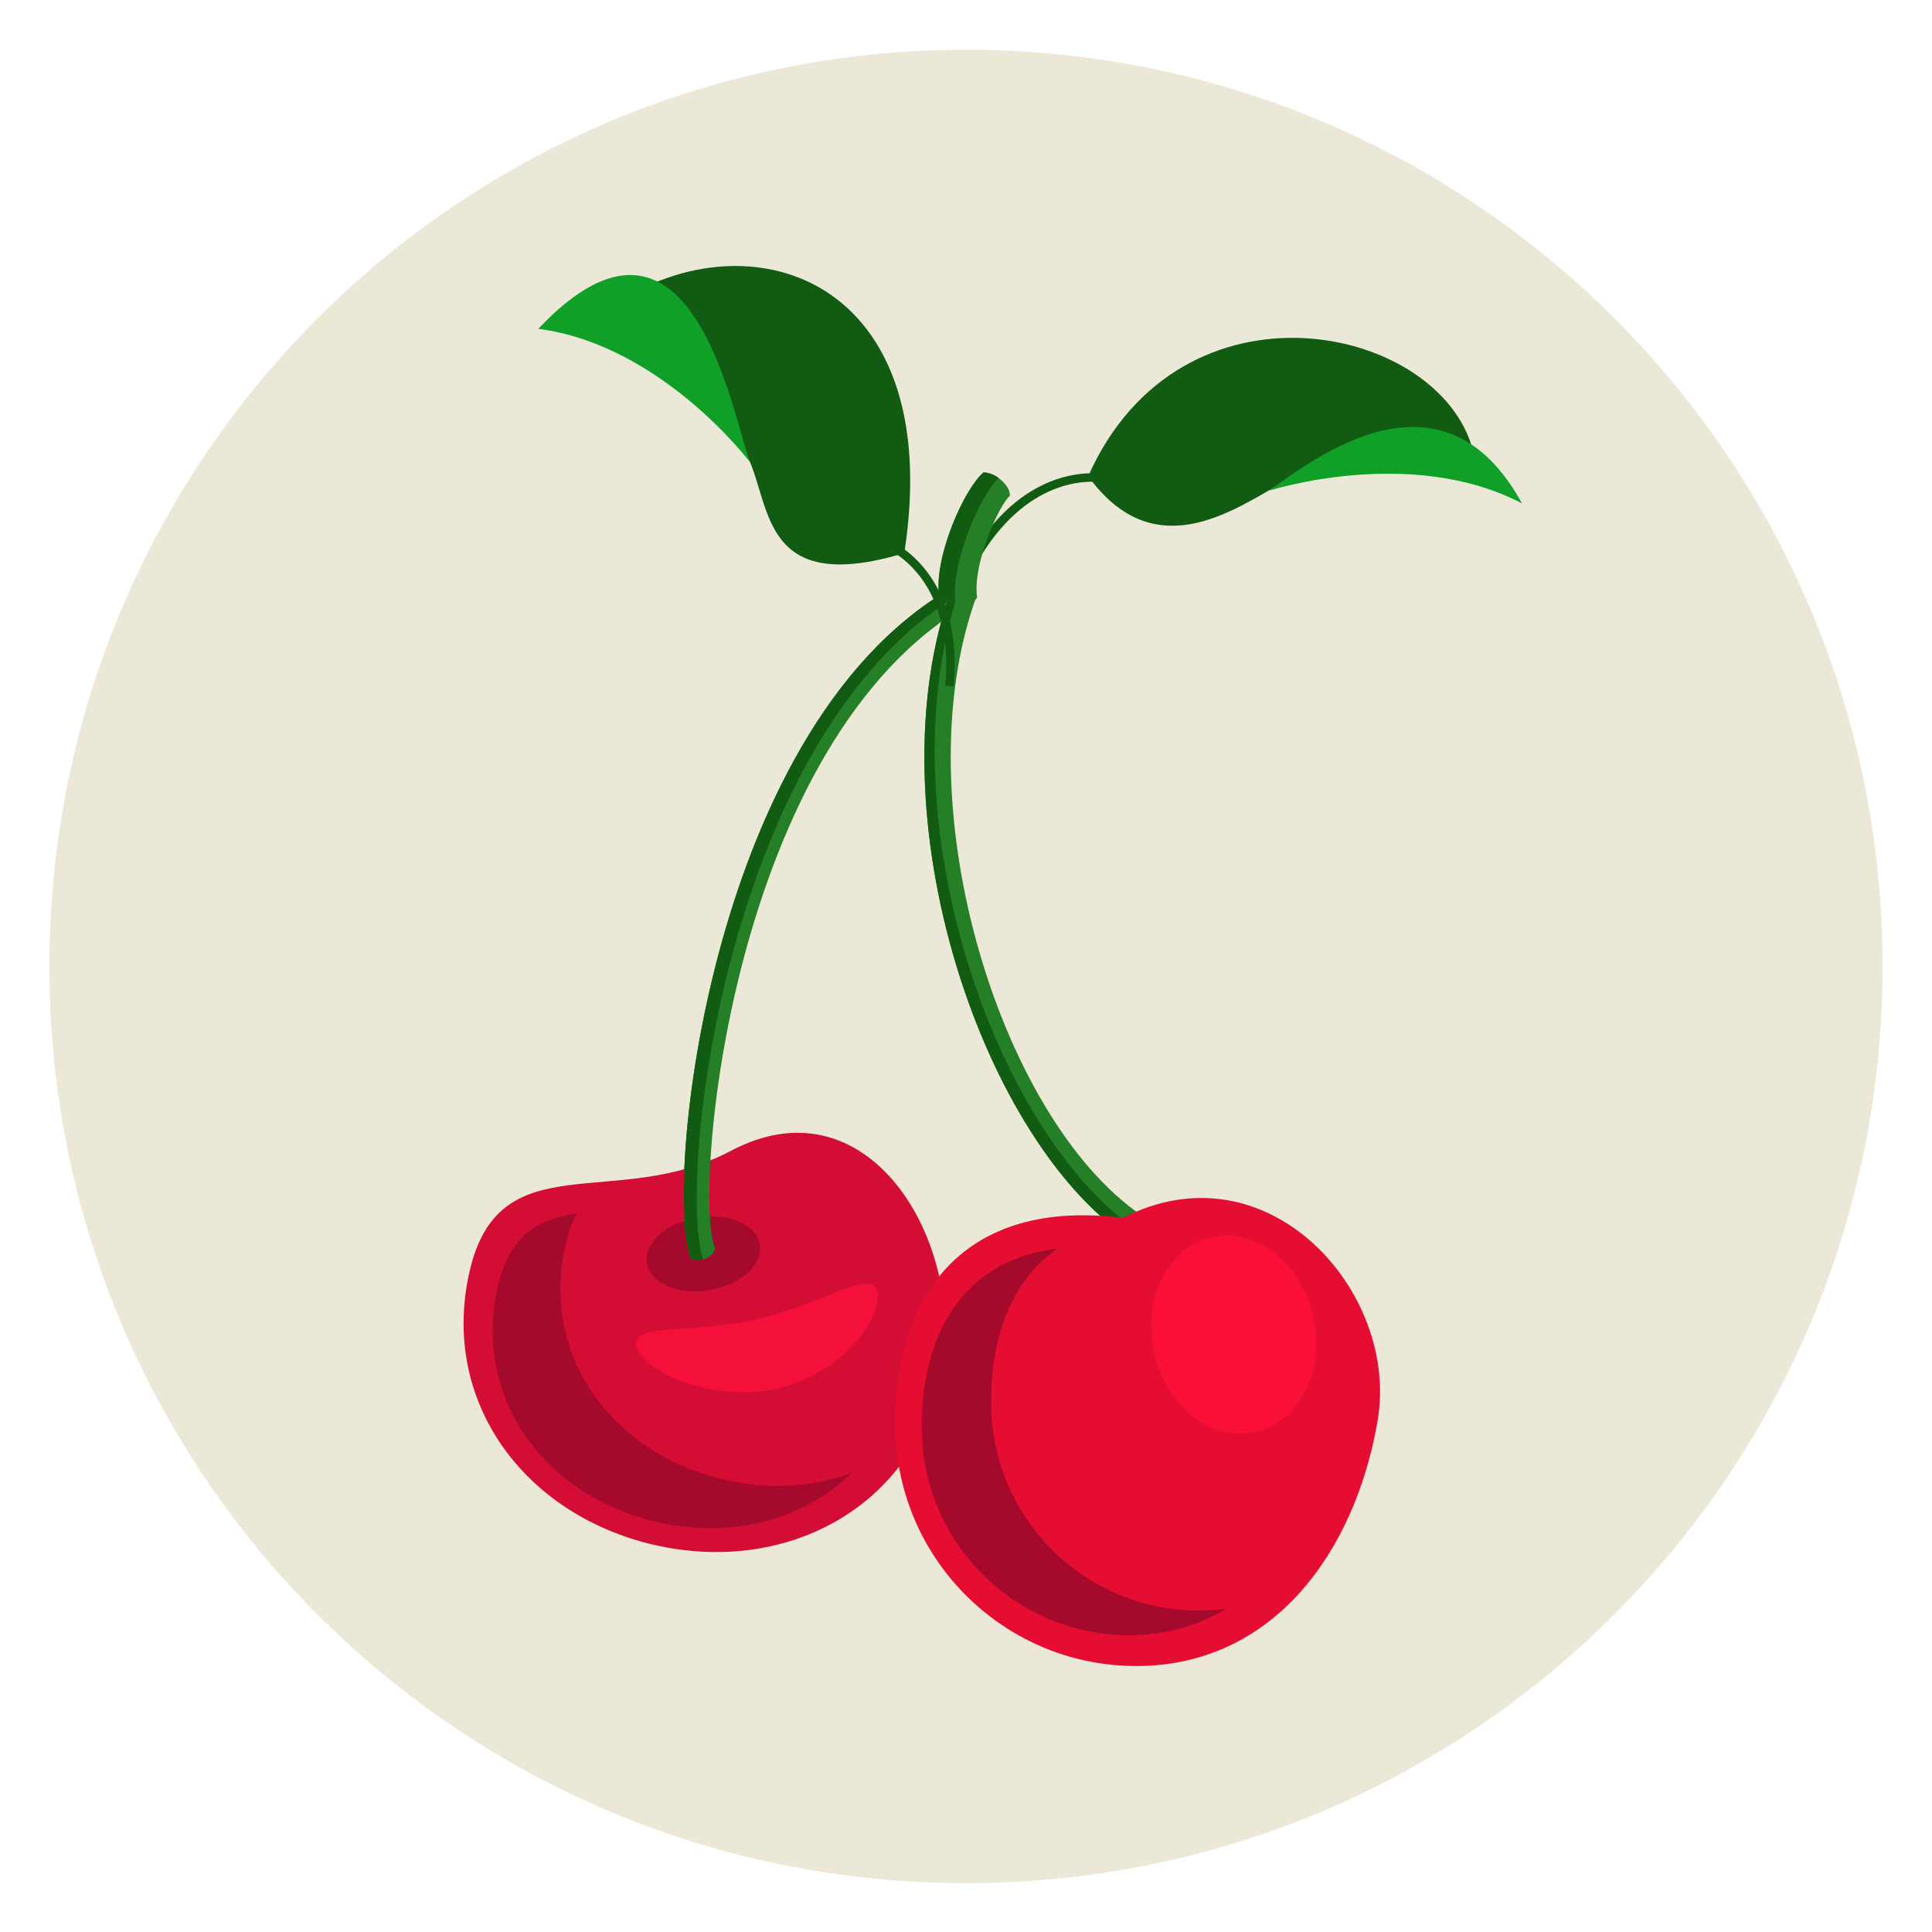
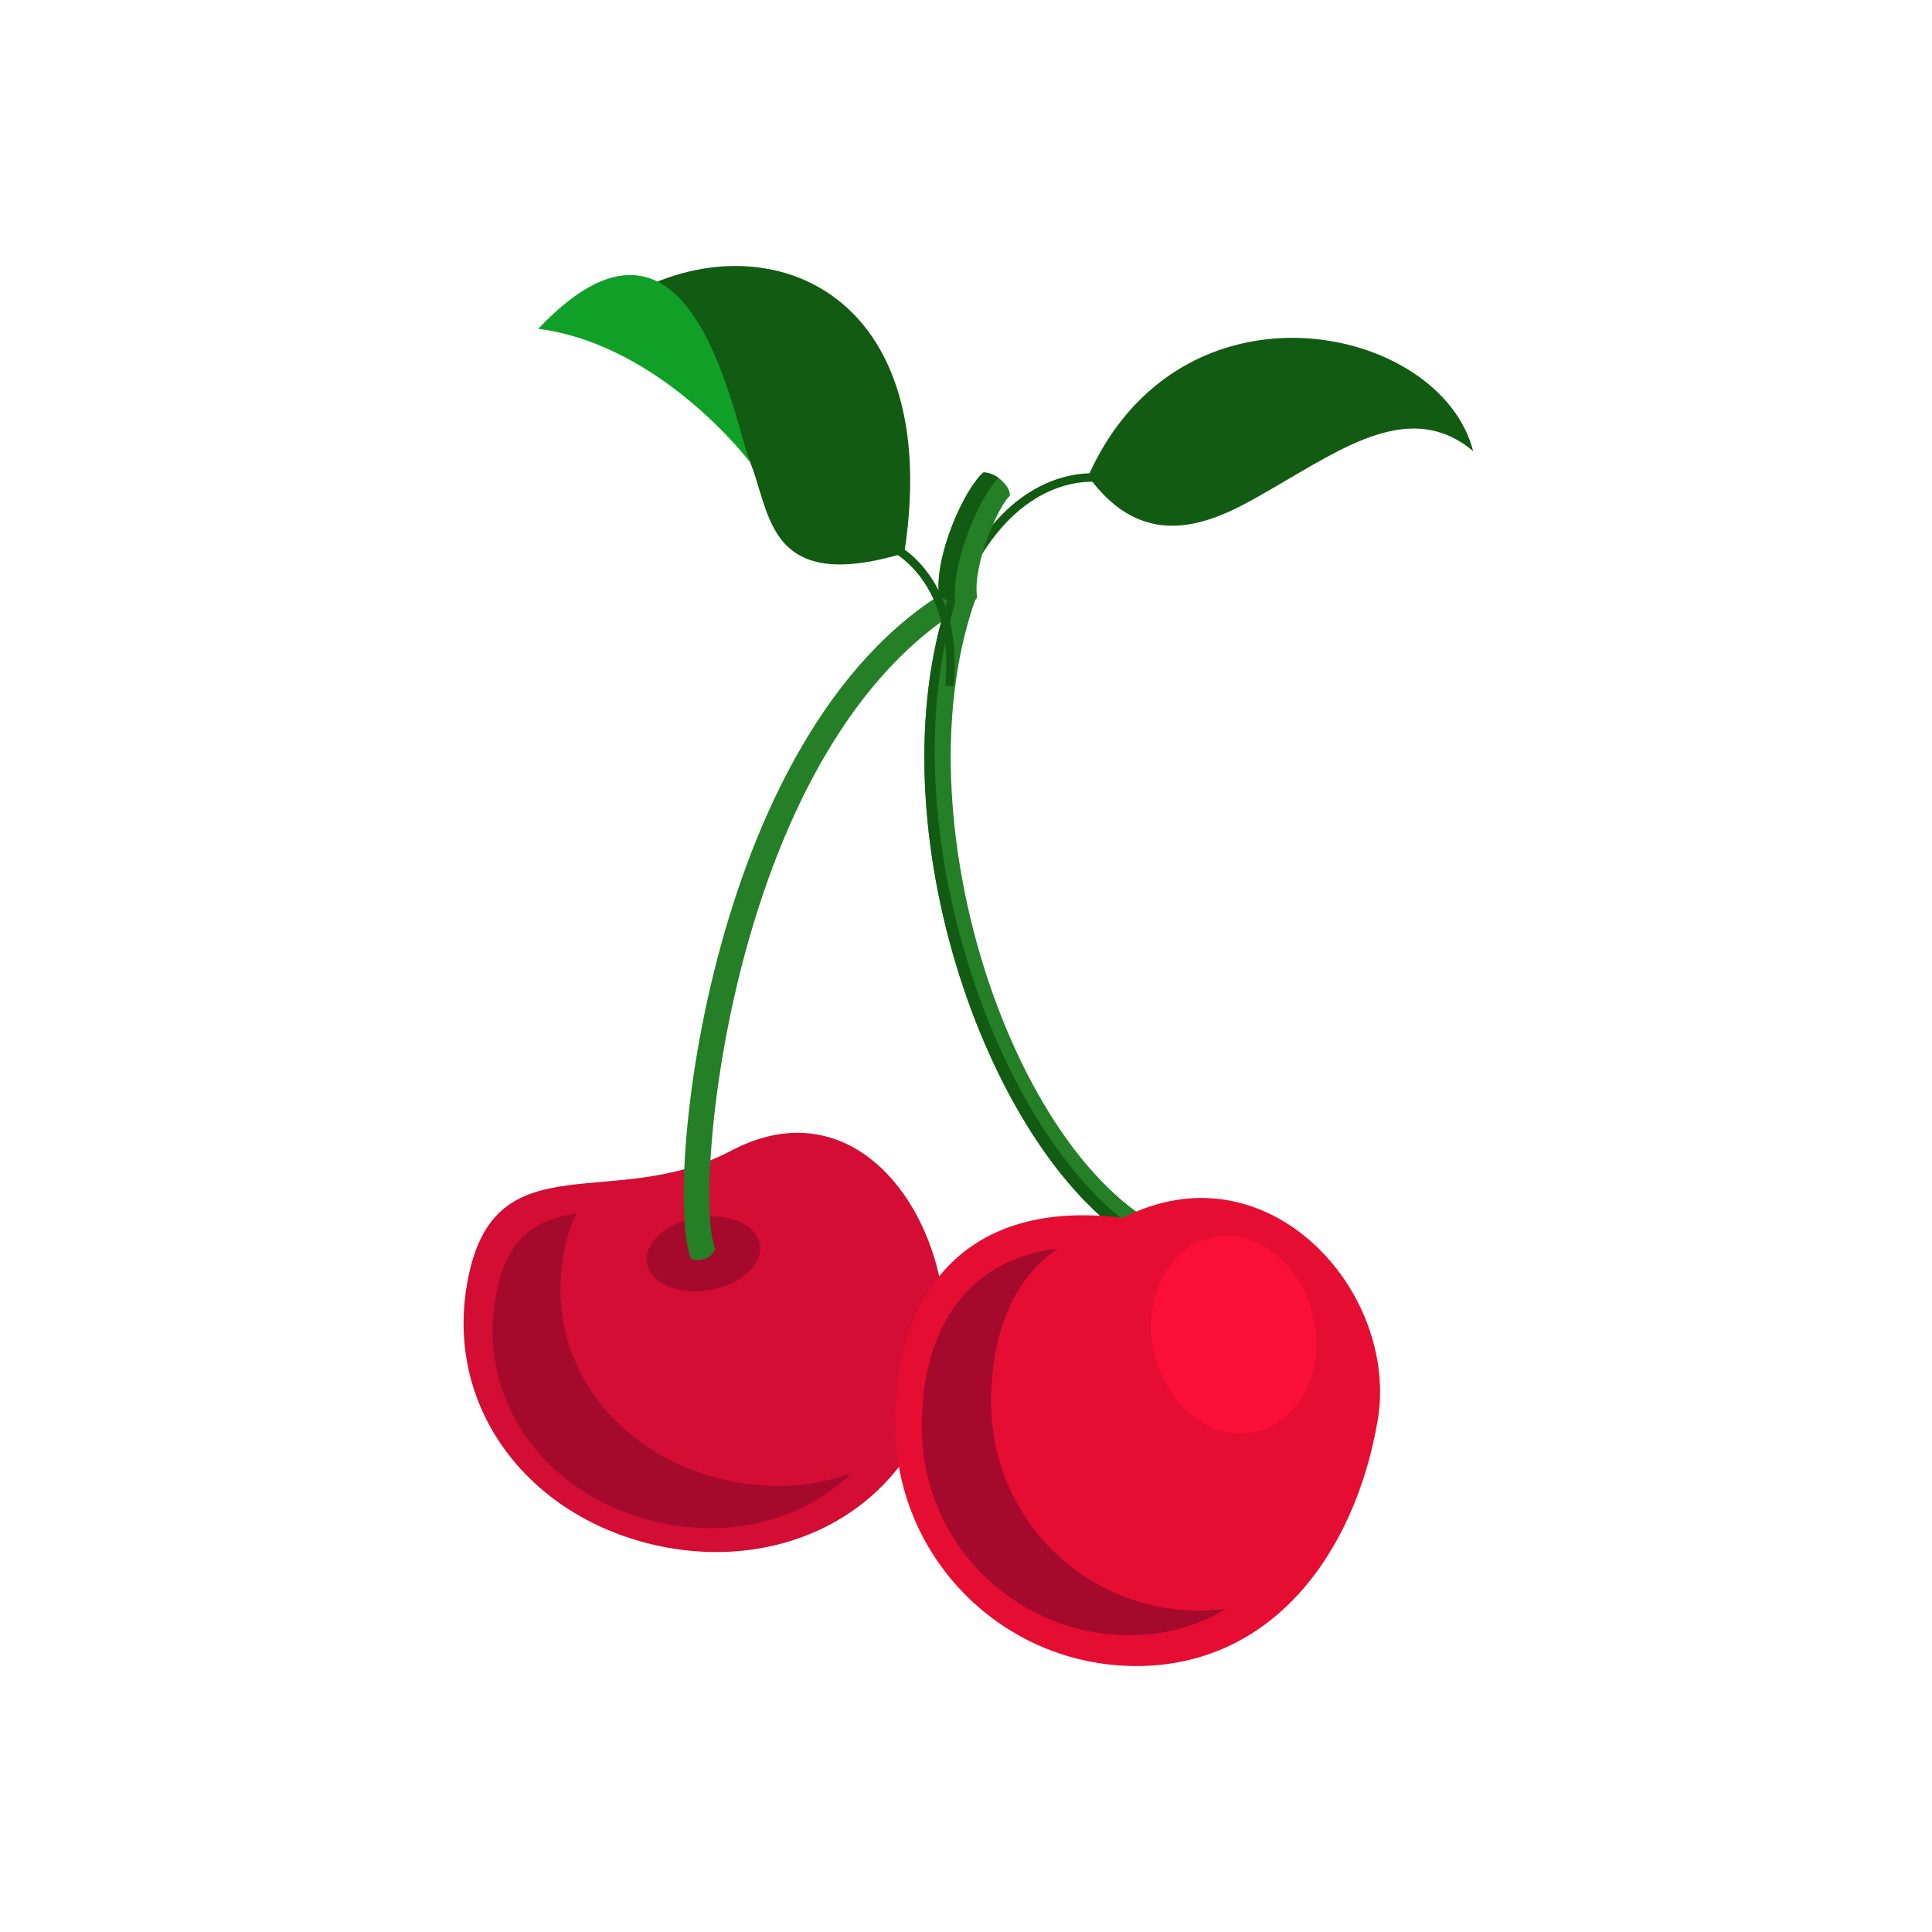
<svg xmlns="http://www.w3.org/2000/svg" version="1.1" id="Capa_1" x="0px" y="0px" viewBox="0 0 1080 1080" style="enable-background:new 0 0 1080 1080;" xml:space="preserve">
  <style type="text/css">
	.st0{fill:#ECE8D8;stroke:#ECE8D8;stroke-width:74.59;stroke-linecap:round;stroke-linejoin:round;stroke-miterlimit:22.306;}
	.st1{fill:#125B12;}
	.st2{fill:#10A028;}
	.st3{fill:#D30D33;}
	.st4{fill:#A50A2C;}
	.st5{fill:#247F26;}
	.st6{fill:#E50E32;}
	.st7{fill:#F50F3B;}
	.st8{fill:#FA0F37;}
</style>
  <g id="g3455">
-     <path id="path3230-2-76" class="st0" d="M1015.1,540.3c0,262.1-212.5,475.1-475.1,475.1S64.9,802.9,64.9,540.3S277.4,65.1,540,65.1   S1015.1,277.6,1015.1,540.3z" />
-   </g>
+     </g>
  <g>
    <path class="st1" d="M608.3,266.2c51.7-116.1,197.1-85.1,215.2-14c-34.4-29-72.5-2.1-111.5,20.4   C684.8,288.3,643.2,314.4,608.3,266.2z" />
-     <path class="st2" d="M709.4,274.3c24.3-17.1,96.7-74.6,141.4,7.1C788.5,248.8,709.4,274.3,709.4,274.3z" />
    <g>
      <path class="st1" d="M546.2,314.4c27.3-47.7,62.6-45.7,69.4-44.8l0.6-4.7c-7.3-1-45.4-3.2-74.2,47.1L546.2,314.4z" />
    </g>
    <path class="st3" d="M262.5,710.7c-16.7,72.6,30.6,136.2,103.2,152.9c72.6,16.7,142.9-19.8,159.7-92.4   c16.7-72.6-37.9-169.8-117-127.8C344.2,677.4,279.2,638.1,262.5,710.7z" />
    <path class="st4" d="M322.4,678.3c-2.5,4.7-4.6,10.4-6.2,17.3C301.7,758,342.5,812.8,405,827.2c24.9,5.7,49.4,4.2,70.9-3.7   c-26.9,26.3-67.4,36.8-108.7,27.3c-62.5-14.4-103.3-69.2-88.9-131.7C285.2,689.5,301.4,681.6,322.4,678.3z" />
    <path class="st4" d="M361.6,706.1c1.8,11.2,17.5,18,34.9,15.1c17.4-2.9,30.1-14.3,28.3-25.5c-1.8-11.2-17.5-18-34.9-15.1   C372.4,683.5,359.8,694.9,361.6,706.1z" />
    <g>
      <path class="st5" d="M386.5,704c0,0,5,1.1,8.8-0.8c3.8-1.9,4.5-5.3,4.5-5.3c-12.9-28.3,7.9-284.5,143-361l-4-12    C395.5,399.2,370.3,668.5,386.5,704z" />
    </g>
-     <path class="st1" d="M538.8,324.9l1.6,4.8C404.2,406.9,378.5,663,393.1,704c-3.3,0.7-6.6,0-6.6,0   C370.3,668.5,395.5,399.2,538.8,324.9z" />
    <g>
      <path class="st5" d="M634.4,694.4l7.7-12.4c-81.3-50.7-138.9-232.1-96.1-349l-13.7-5C485.8,454.9,550.4,642,634.4,694.4z" />
    </g>
    <path class="st1" d="M532.3,328l4,1.5C493.7,455,556,635.4,637.7,689.2l-3.3,5.2C550.4,642,485.8,454.9,532.3,328z" />
    <path class="st6" d="M500.5,798.8c1.3,74.5,62.7,133.8,137.1,132.5c74.5-1.3,119.9-63.7,132.5-137.1   c12.4-72.1-61.5-154.9-142.4-113.4C538.4,669.6,499.2,724.4,500.5,798.8z" />
    <path class="st4" d="M591.4,697.9c-26.1,17.7-37.9,50-37.3,88.3c1.1,64.1,54,115.2,118.1,114.1c4.6-0.1,9-0.5,13.3-1   c-14.9,9.1-32.3,14.4-52.1,14.8c-64.1,1.1-117-50-118.1-114.1C514.5,746.1,538.2,704.2,591.4,697.9z" />
    <g>
      <path class="st5" d="M524.9,333c0,0,5,4.6,13.8,4c8.7-0.6,7.4-3.9,7.4-3.9c-2.2-18.7,12.6-51.1,18.4-55.9c0,0,0.7-3.8-4.5-8.5    c-5.2-4.8-10.2-4.6-10.2-4.6C539.4,272.7,522.2,310.5,524.9,333z" />
    </g>
    <path class="st1" d="M549.8,264.1c0,0,3.9-0.2,8.4,3c-10.5,10.1-26.8,47.9-24.2,69.7c-5.6-0.9-9.1-3.9-9.1-3.9   C522.2,310.5,539.4,272.7,549.8,264.1z" />
-     <path class="st7" d="M355.8,752.7c3.1,13.6,41.9,31.9,79.1,23.4c37.2-8.5,58.6-40.5,55.5-54.1c-3.1-13.6-29.8,6.9-67,15.4   C386.3,745.9,352.7,739.1,355.8,752.7z" />
    <path class="st8" d="M645.2,756.1c6.8,30,32.2,49.9,56.8,44.3c24.6-5.5,39-34.4,32.2-64.4c-6.8-30-32.2-49.9-56.8-44.3   C652.8,697.2,638.4,726.1,645.2,756.1z" />
  </g>
  <g>
    <path class="st1" d="M505.5,309.2c24.8-160.2-95.5-192-170.6-132.8c44.3-3.9,64.4,38.8,83.2,79.2   C431.2,283.6,426.1,333.1,505.5,309.2z" />
    <path class="st2" d="M419.2,258.3c-10-27.6-33.5-164.1-118.3-74.5C369.8,192.8,419.2,258.3,419.2,258.3z" />
    <g>
      <path class="st1" d="M528.4,383.3c5-54.1-24.7-72.4-30.7-75.6l2.2-4.2c6.5,3.4,38.5,23.2,33.2,80.2L528.4,383.3z" />
    </g>
  </g>
</svg>